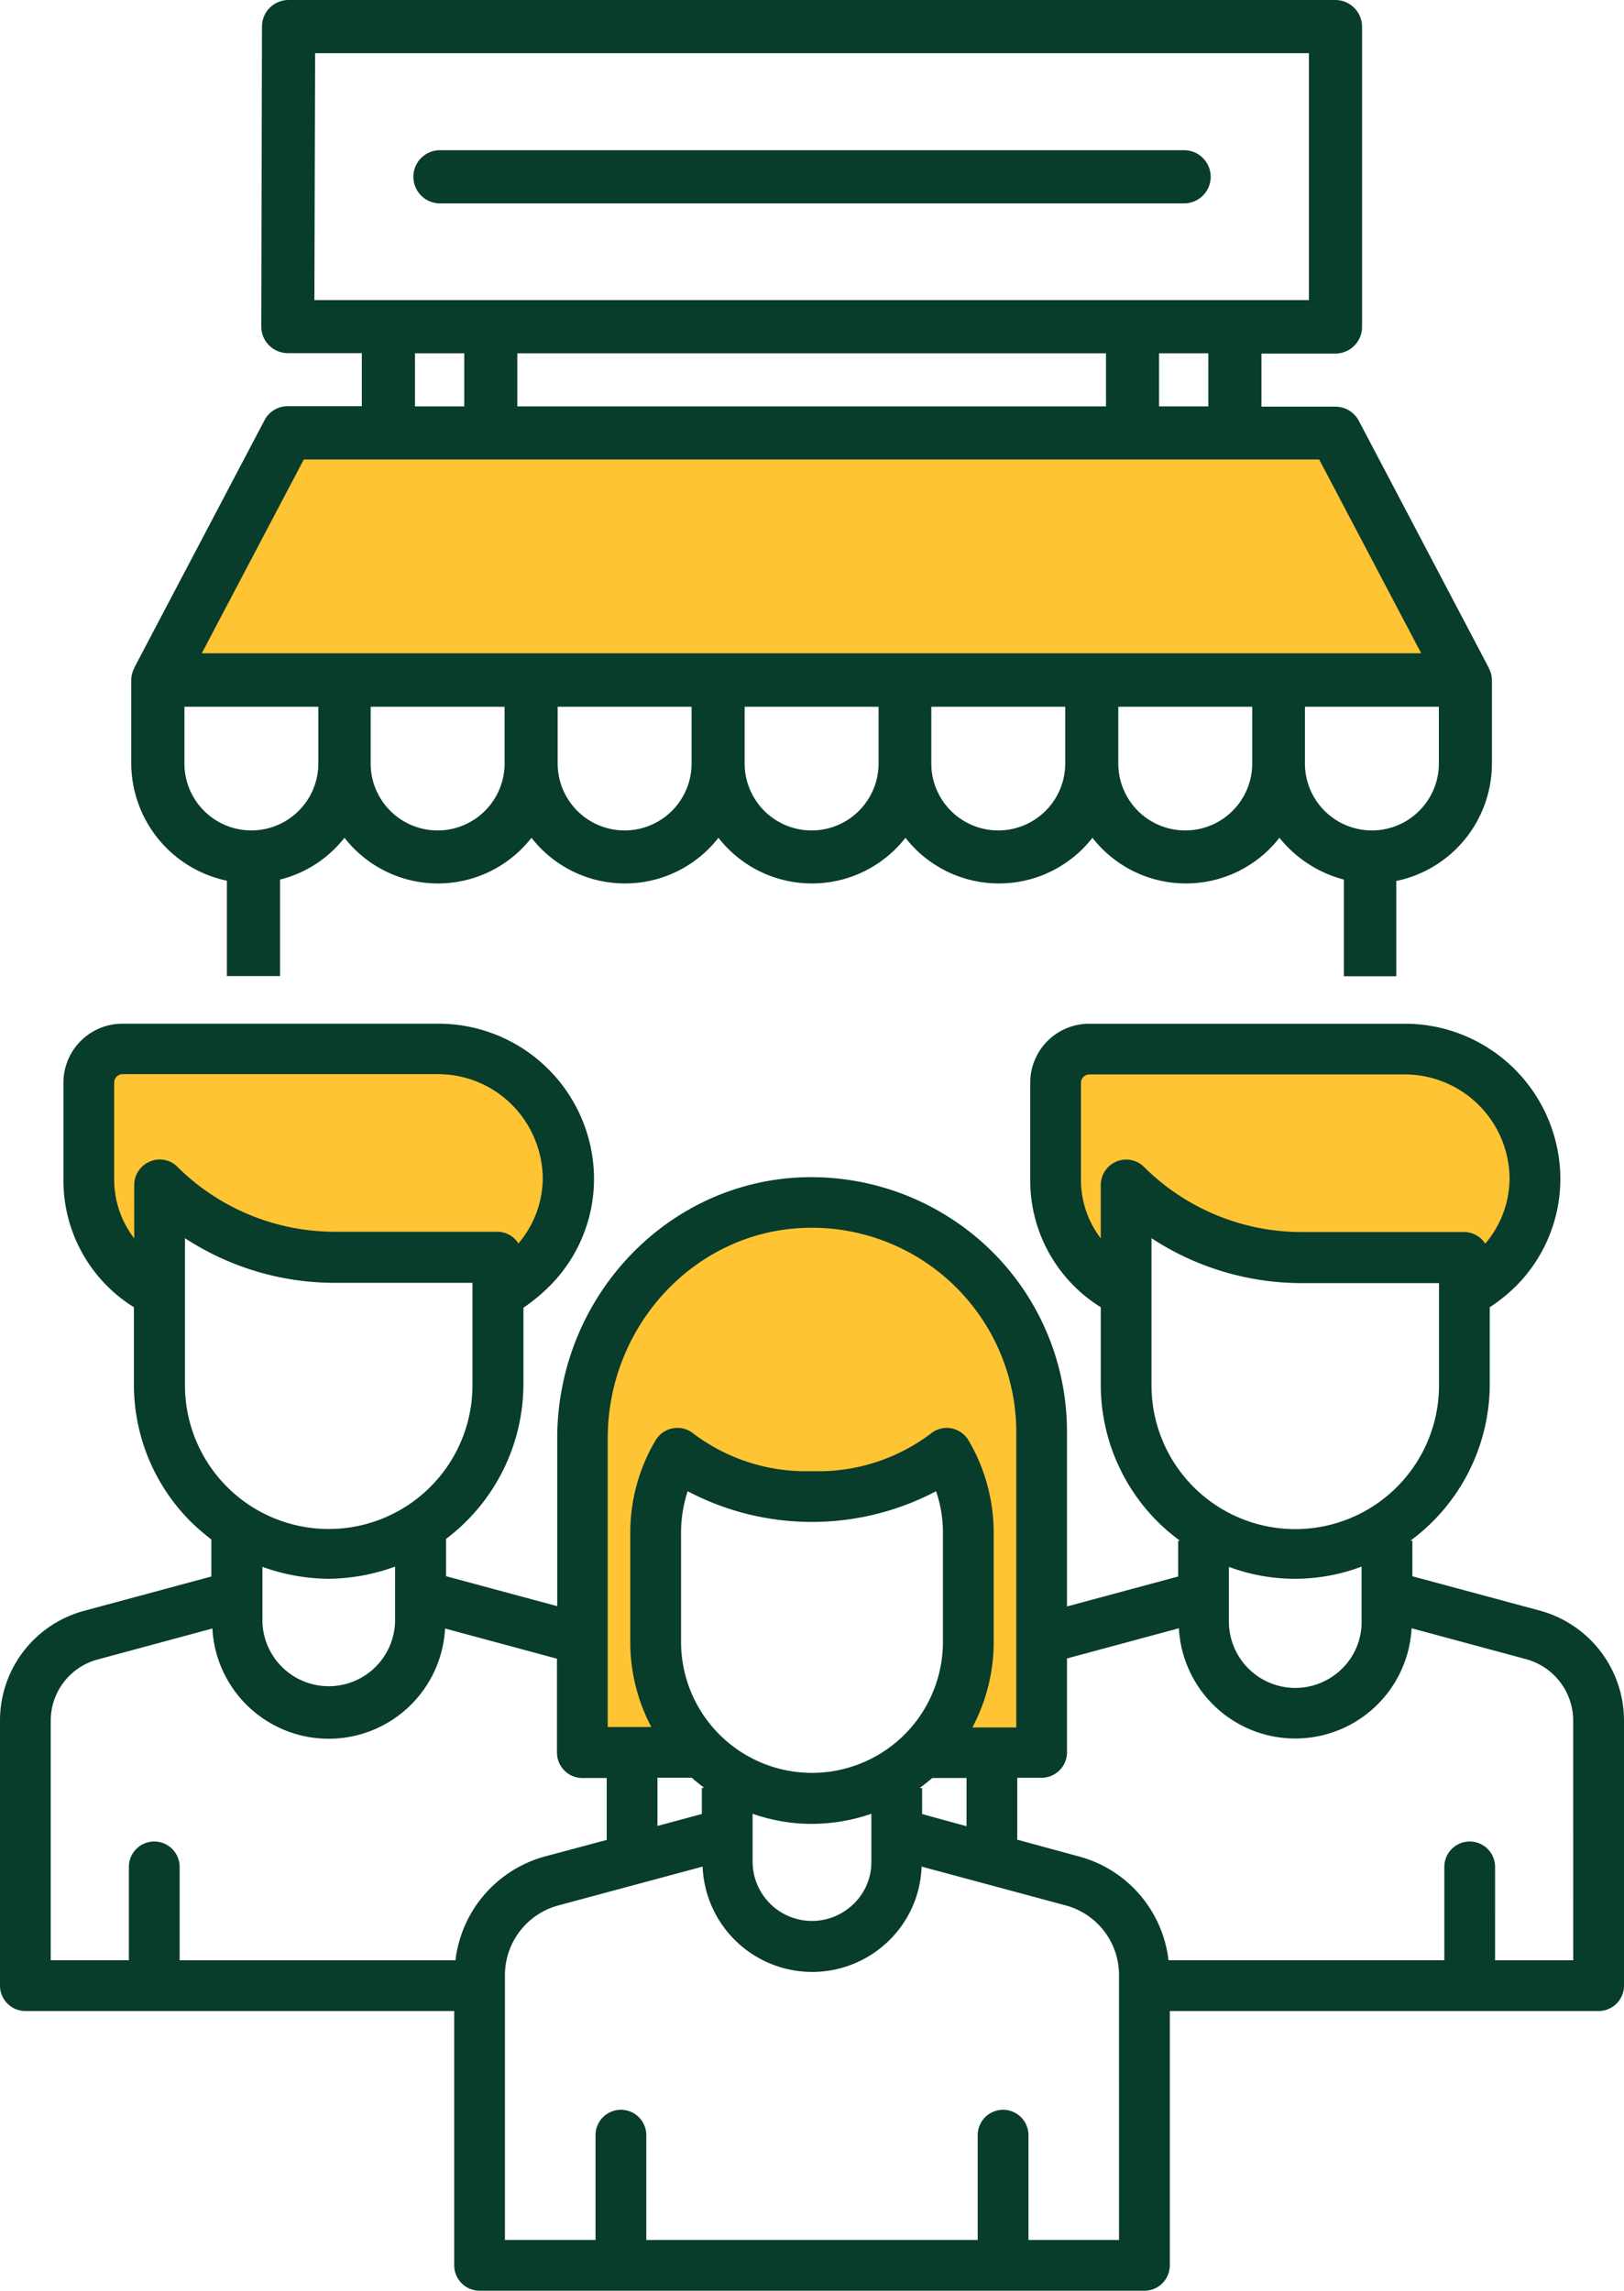
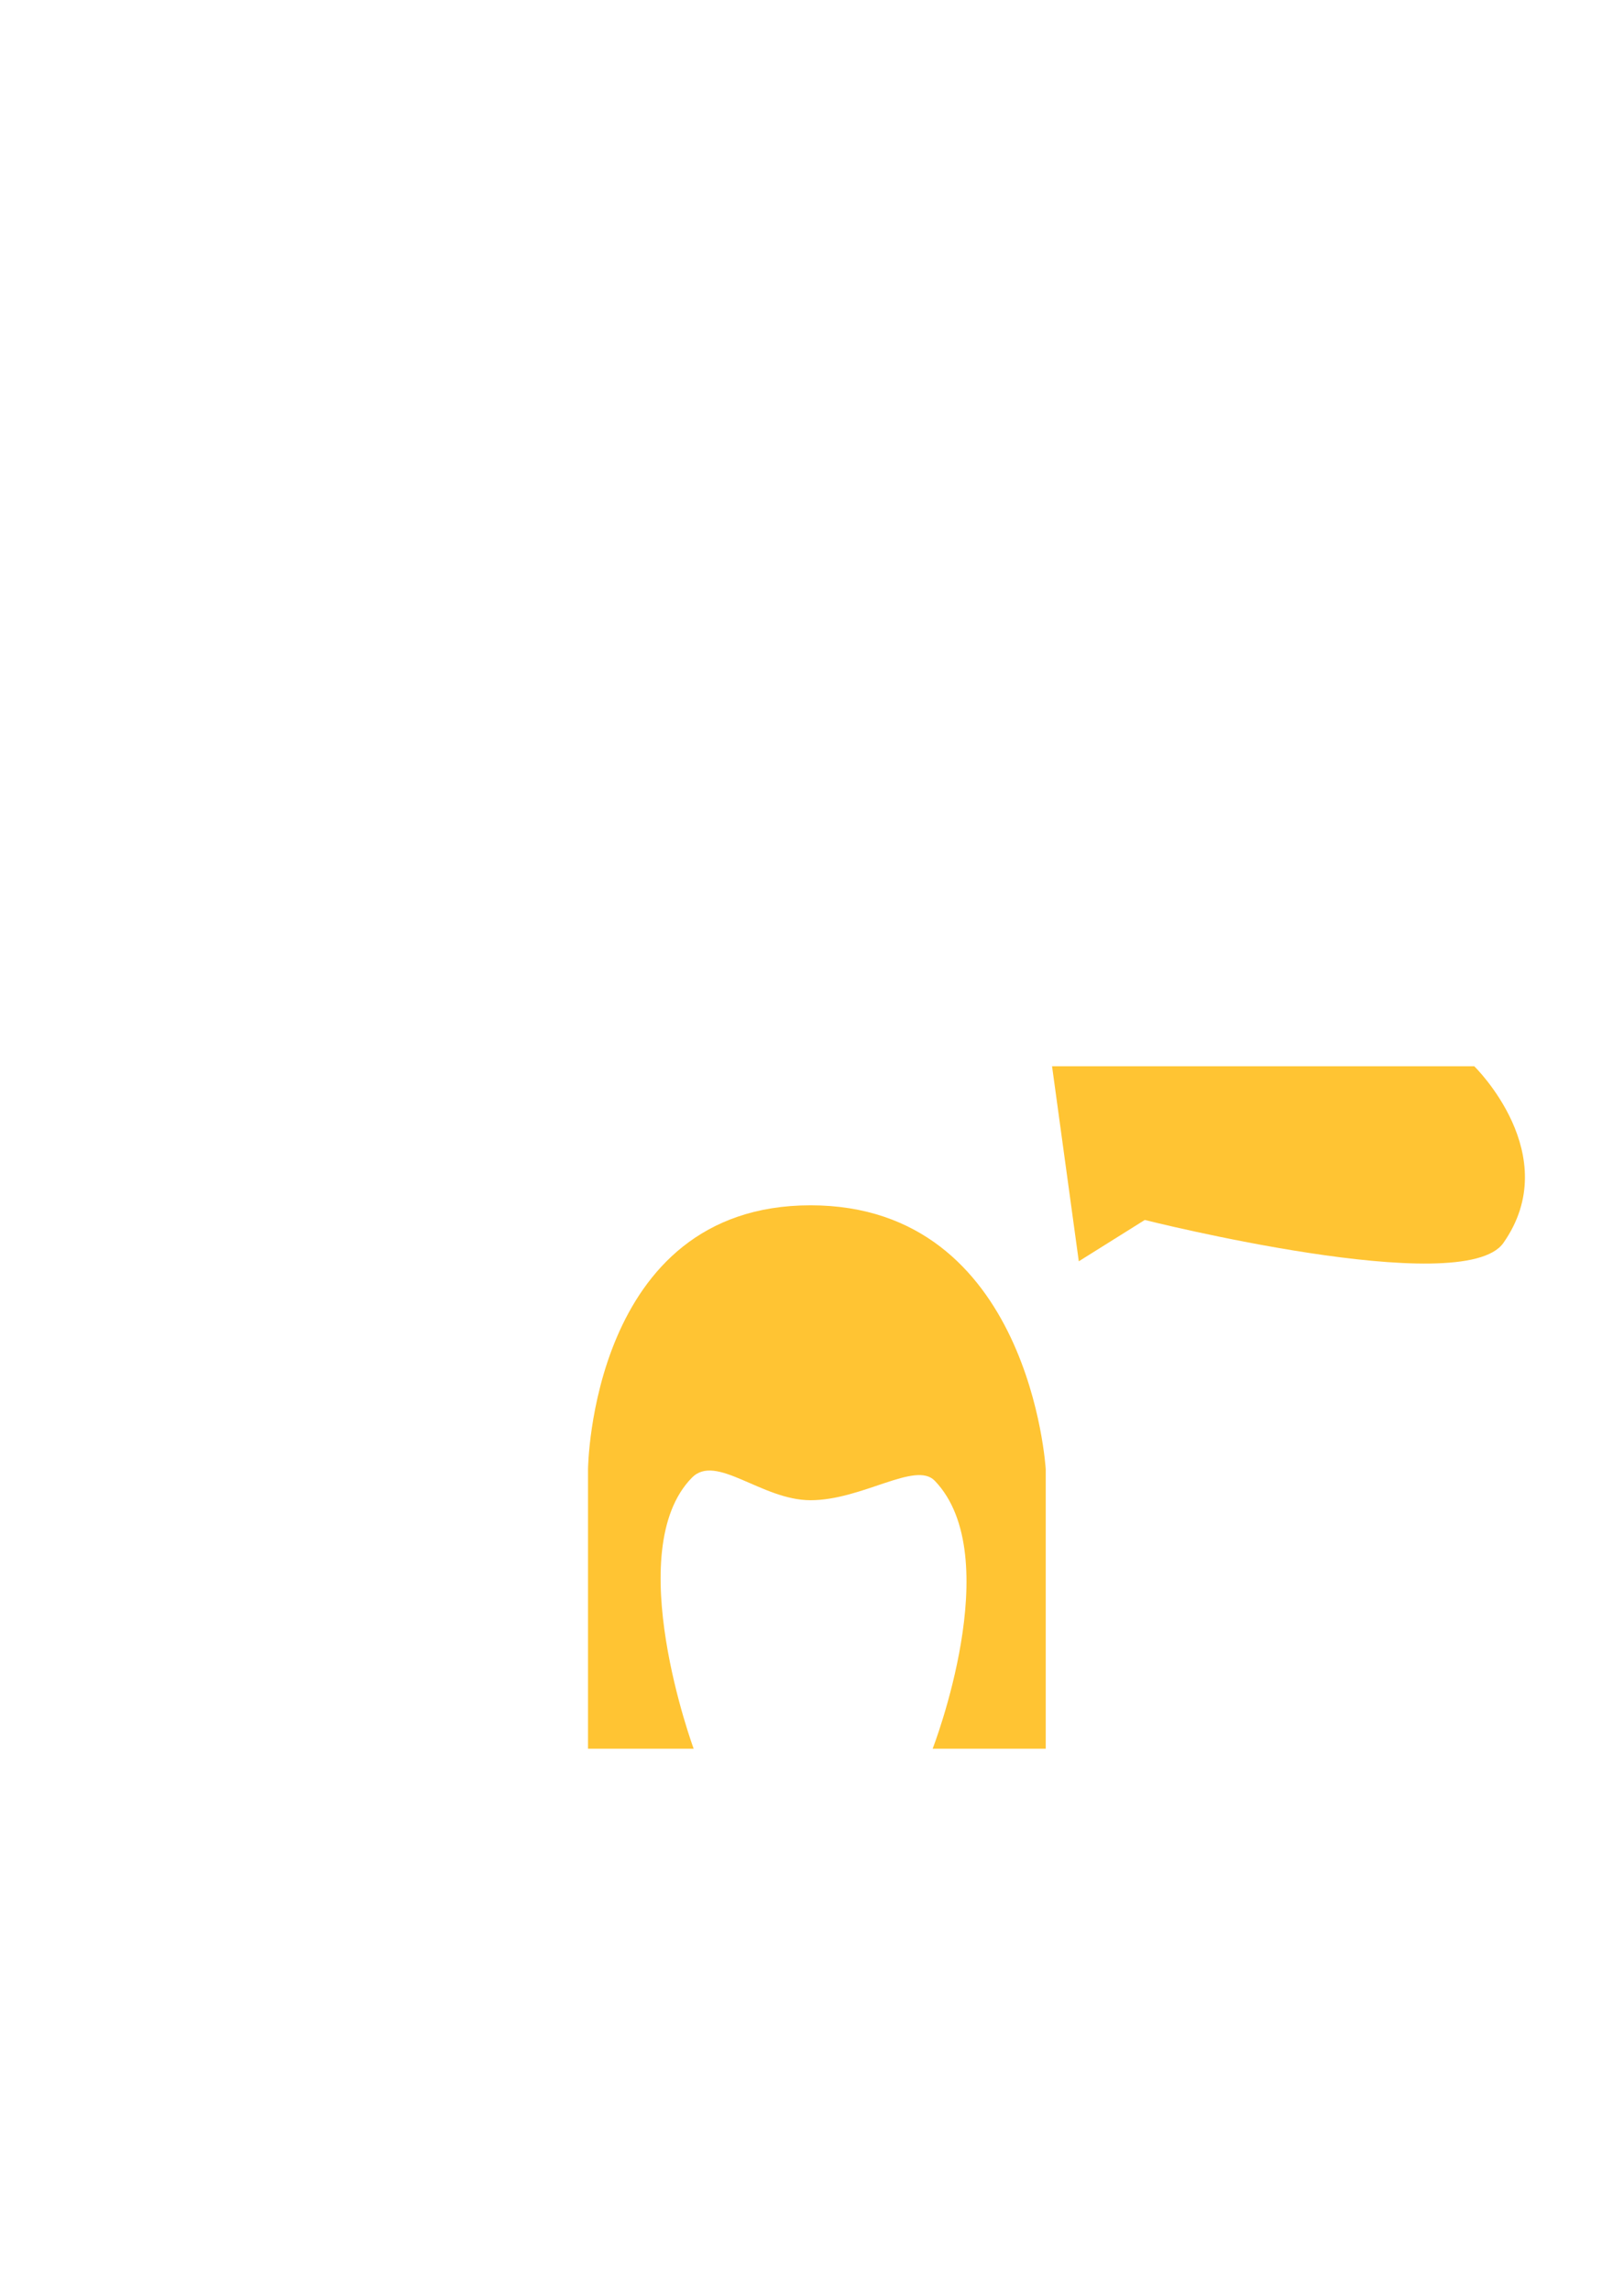
<svg xmlns="http://www.w3.org/2000/svg" width="128.536" height="181.266" viewBox="0 0 128.536 181.266">
  <defs>
    <clipPath id="clip-path">
-       <rect id="Rectangle_496" data-name="Rectangle 496" width="128.536" height="181.266" transform="translate(0 0)" fill="#083c2b" />
-     </clipPath>
+       </clipPath>
  </defs>
  <g id="Group_552" data-name="Group 552" transform="translate(-916.732 -2014.624)">
-     <path id="Path_142" data-name="Path 142" d="M0,0H33.419s7.2,7.006,2.3,13.982C32.531,18.509,7.339,12.16,7.339,12.16L2.116,15.431Z" transform="translate(924 2099)" fill="#ffc433" />
    <path id="Path_143" data-name="Path 143" d="M0,0H33.419s7.2,7.006,2.3,13.982C32.531,18.509,7.339,12.16,7.339,12.16L2.116,15.431Z" transform="translate(1000 2099)" fill="#ffc433" />
    <path id="Path_144" data-name="Path 144" d="M2.272,20.892S2.473,0,19.885,0,38.5,20.892,38.5,20.892V43H29.549s5.912-15.216.171-21.2c-1.519-1.593-5.735,1.537-9.835,1.537-3.876,0-7.478-3.74-9.391-1.782C4.842,27.309,10.634,43,10.634,43H2.272Z" transform="translate(961 2110)" fill="#ffc433" />
    <g id="Group_554" data-name="Group 554">
-       <path id="Path_141" data-name="Path 141" d="M.349,0H82.971l9.71,18H-8.471Z" transform="translate(939 2049)" fill="#ffc433" />
      <g id="Group_553" data-name="Group 553" transform="translate(916.732 2014.625)">
        <g id="Group_552-2" data-name="Group 552" transform="translate(0 -0.001)" clip-path="url(#clip-path)">
          <path id="Path_138" data-name="Path 138" d="M74.954,69.687v7.549H79.16V69.6a9.366,9.366,0,0,0,5.1-3.308,9.381,9.381,0,0,0,14.8,0,9.381,9.381,0,0,0,14.8,0,9.381,9.381,0,0,0,14.8,0,9.381,9.381,0,0,0,14.8,0,9.381,9.381,0,0,0,14.8,0,9.681,9.681,0,0,0,5.1,3.308v7.651h4.149v-7.54a9.5,9.5,0,0,0,7.569-9.307V53.822a1.935,1.935,0,0,0-.224-.9.1.1,0,0,0-.028-.084L164.545,33.3a2.093,2.093,0,0,0-1.85-1.121h-5.859v-4.2H162.7a2.118,2.118,0,0,0,2.1-2.1V2.1A2.118,2.118,0,0,0,162.7,0H79.831a2.1,2.1,0,0,0-2.1,2.1l-.056,23.743a2.106,2.106,0,0,0,2.1,2.1h5.859v4.2H79.775a2.062,2.062,0,0,0-1.85,1.121L67.637,52.812a.1.1,0,0,1-.028.084,2.019,2.019,0,0,0-.224.9v6.588a9.527,9.527,0,0,0,7.569,9.307m21.979-9.279a5.3,5.3,0,1,1-10.6,0V55.924h10.6Zm14.8,0a5.3,5.3,0,1,1-10.6,0V55.924h10.6Zm14.8,0a5.3,5.3,0,1,1-10.6,0V55.924h10.6Zm14.773,0a5.3,5.3,0,0,1-10.6,0V55.924h10.6Zm14.8,0a5.3,5.3,0,0,1-10.6,0V55.924h10.6Zm14.773,0a5.3,5.3,0,1,1-10.6,0V55.924h10.6Zm-89-36.665.057-19.539h78.658V23.744Zm70.755,8.409h-3.9v-4.2h3.9Zm-8.1,0H97.942v-4.2h46.589Zm-50.794,0h-3.9v-4.2h3.9Zm-12.7,4.205h80.368l8.073,15.333H72.965ZM71.592,55.925h10.6V60.41a5.3,5.3,0,1,1-10.6,0h0Z" transform="translate(-56.996 0.001)" fill="#083c2b" />
          <path id="Path_139" data-name="Path 139" d="M121.848,571.847l-10.062-2.711v-2.812h-.161a15.411,15.411,0,0,0,6.286-12.392v-6.085A13.027,13.027,0,0,0,120,546.16a12,12,0,0,0,3.495-8.717,12.314,12.314,0,0,0-12.351-12.03H86.219a4.671,4.671,0,0,0-4.679,4.679v7.672a11.8,11.8,0,0,0,5.584,10.082v6.085a15.314,15.314,0,0,0,4.5,10.886,15.607,15.607,0,0,0,1.767,1.506h-.141v2.832l-8.8,2.37V557.748a20.1,20.1,0,0,0-5.9-14.279A20.354,20.354,0,0,0,62.862,537.6c-10.524.723-18.759,9.781-18.759,20.627v13.275l-8.8-2.37v-2.952a15.378,15.378,0,0,0,6.125-12.271v-6.025a14.259,14.259,0,0,0,2.089-1.727,12,12,0,0,0,3.495-8.716,12.314,12.314,0,0,0-12.351-12.03H9.7a4.671,4.671,0,0,0-4.679,4.679v7.672A11.8,11.8,0,0,0,10.6,547.847v6.085a15.314,15.314,0,0,0,4.5,10.885,18.158,18.158,0,0,0,1.627,1.406v2.932L6.668,571.868A8.991,8.991,0,0,0,0,580.563v20.968a2.015,2.015,0,0,0,2.009,2.009H35.95v20.124a2.015,2.015,0,0,0,2.009,2.009H90.578a2.015,2.015,0,0,0,2.009-2.009V603.54h33.941a2.015,2.015,0,0,0,2.009-2.009V580.563a9.028,9.028,0,0,0-6.688-8.716Zm-33.48-35.529a2.013,2.013,0,0,0-1.245,1.848V542.4a7.6,7.6,0,0,1-1.567-4.639v-7.672a.669.669,0,0,1,.663-.663h24.944a8.3,8.3,0,0,1,8.315,8.114,8.019,8.019,0,0,1-1.928,5.282,1.977,1.977,0,0,0-1.647-.924H102.969a17.694,17.694,0,0,1-12.432-5.161,2.01,2.01,0,0,0-2.169-.422Zm2.771,17.593V542.384a21.684,21.684,0,0,0,11.829,3.555h10.926v7.993a11.378,11.378,0,1,1-22.755-.02Zm16.629,14.461v4.358a5.162,5.162,0,0,1-1.546,3.716,5.255,5.255,0,0,1-8.957-3.716v-4.338a14.933,14.933,0,0,0,10.5-.02ZM72.983,587.953V585.9h-.2c.341-.261.683-.522,1-.8H76.5v3.816Zm-13.417,3.776v-3.8a14.173,14.173,0,0,0,4.7.8,14.514,14.514,0,0,0,4.7-.8v3.8a4.568,4.568,0,0,1-1.386,3.314,4.7,4.7,0,0,1-8.014-3.314M55.55,585.9v2.049l-3.514.944v-3.816h2.712a12.568,12.568,0,0,0,1,.8h-.2Zm19.08-11.569a10.363,10.363,0,1,1-20.726,0V565.7a10.573,10.573,0,0,1,.522-3.293,21.1,21.1,0,0,0,19.662,0,10.112,10.112,0,0,1,.542,3.293ZM48.1,558.228c0-8.736,6.607-16.047,15.023-16.63a16.182,16.182,0,0,1,17.313,16.148V581.1H76.96a14.34,14.34,0,0,0,1.687-6.728V565.7a14.381,14.381,0,0,0-1.988-7.311,2.029,2.029,0,0,0-1.386-.964,2,2,0,0,0-1.627.442,14.787,14.787,0,0,1-9.379,2.952,14.805,14.805,0,0,1-9.359-2.952,1.981,1.981,0,0,0-1.627-.442,2,2,0,0,0-1.386.944,14.292,14.292,0,0,0-2.009,7.311v8.656a14.328,14.328,0,0,0,1.667,6.728H48.1ZM11.868,536.318a2.013,2.013,0,0,0-1.245,1.848V542.4a7.629,7.629,0,0,1-1.586-4.66v-7.672a.669.669,0,0,1,.663-.663H34.643a8.261,8.261,0,0,1,5.885,2.43,8.385,8.385,0,0,1,2.43,5.684A8.017,8.017,0,0,1,41.03,542.8a1.977,1.977,0,0,0-1.647-.924H26.449a17.694,17.694,0,0,1-12.432-5.161,1.964,1.964,0,0,0-2.149-.4Zm2.771,17.593V542.383a21.664,21.664,0,0,0,11.829,3.535H37.394v7.993a11.378,11.378,0,1,1-22.755,0Zm16.63,14.461v4.358a5.252,5.252,0,0,1-10.5,0v-4.338a15.842,15.842,0,0,0,5.242.944A15.76,15.76,0,0,0,31.27,568.371Zm4.78,31.15H14.218V592.09a2.009,2.009,0,0,0-4.017,0v7.431H4.015v-18.96a5.008,5.008,0,0,1,3.716-4.84l9.078-2.451a9.222,9.222,0,0,0,18.417,0l8.857,2.39v7.431a2.015,2.015,0,0,0,2.009,2.009H48.02V590l-4.881,1.305a9.708,9.708,0,0,0-7.09,8.214Zm52.519,22.132H81.4v-8.335a2.009,2.009,0,0,0-4.017,0v8.335H51.152v-8.335a2.009,2.009,0,0,0-4.017,0v8.335h-7.17V600.685a5.713,5.713,0,0,1,4.218-5.5L55.61,592.11a8.682,8.682,0,0,0,14.822,5.784,8.579,8.579,0,0,0,2.51-5.784l11.407,3.072a5.7,5.7,0,0,1,4.218,5.5Zm35.95-22.132h-6.186V592.09a2.009,2.009,0,0,0-4.017,0v7.431H92.484a9.661,9.661,0,0,0-7.09-8.214l-4.881-1.326v-4.9h1.928a2.015,2.015,0,0,0,2.009-2.009v-7.431l8.857-2.39a9.222,9.222,0,0,0,18.417,0L120.8,575.7a5.051,5.051,0,0,1,3.715,4.86Z" transform="translate(0 -444.406)" fill="#083c2b" />
-           <path id="Path_140" data-name="Path 140" d="M214.311,81.307h58.9a2.1,2.1,0,0,0,0-4.205h-58.9a2.1,2.1,0,0,0,0,4.205Z" transform="translate(-179.491 -65.215)" fill="#083c2b" />
+           <path id="Path_140" data-name="Path 140" d="M214.311,81.307h58.9h-58.9a2.1,2.1,0,0,0,0,4.205Z" transform="translate(-179.491 -65.215)" fill="#083c2b" />
        </g>
      </g>
    </g>
  </g>
</svg>